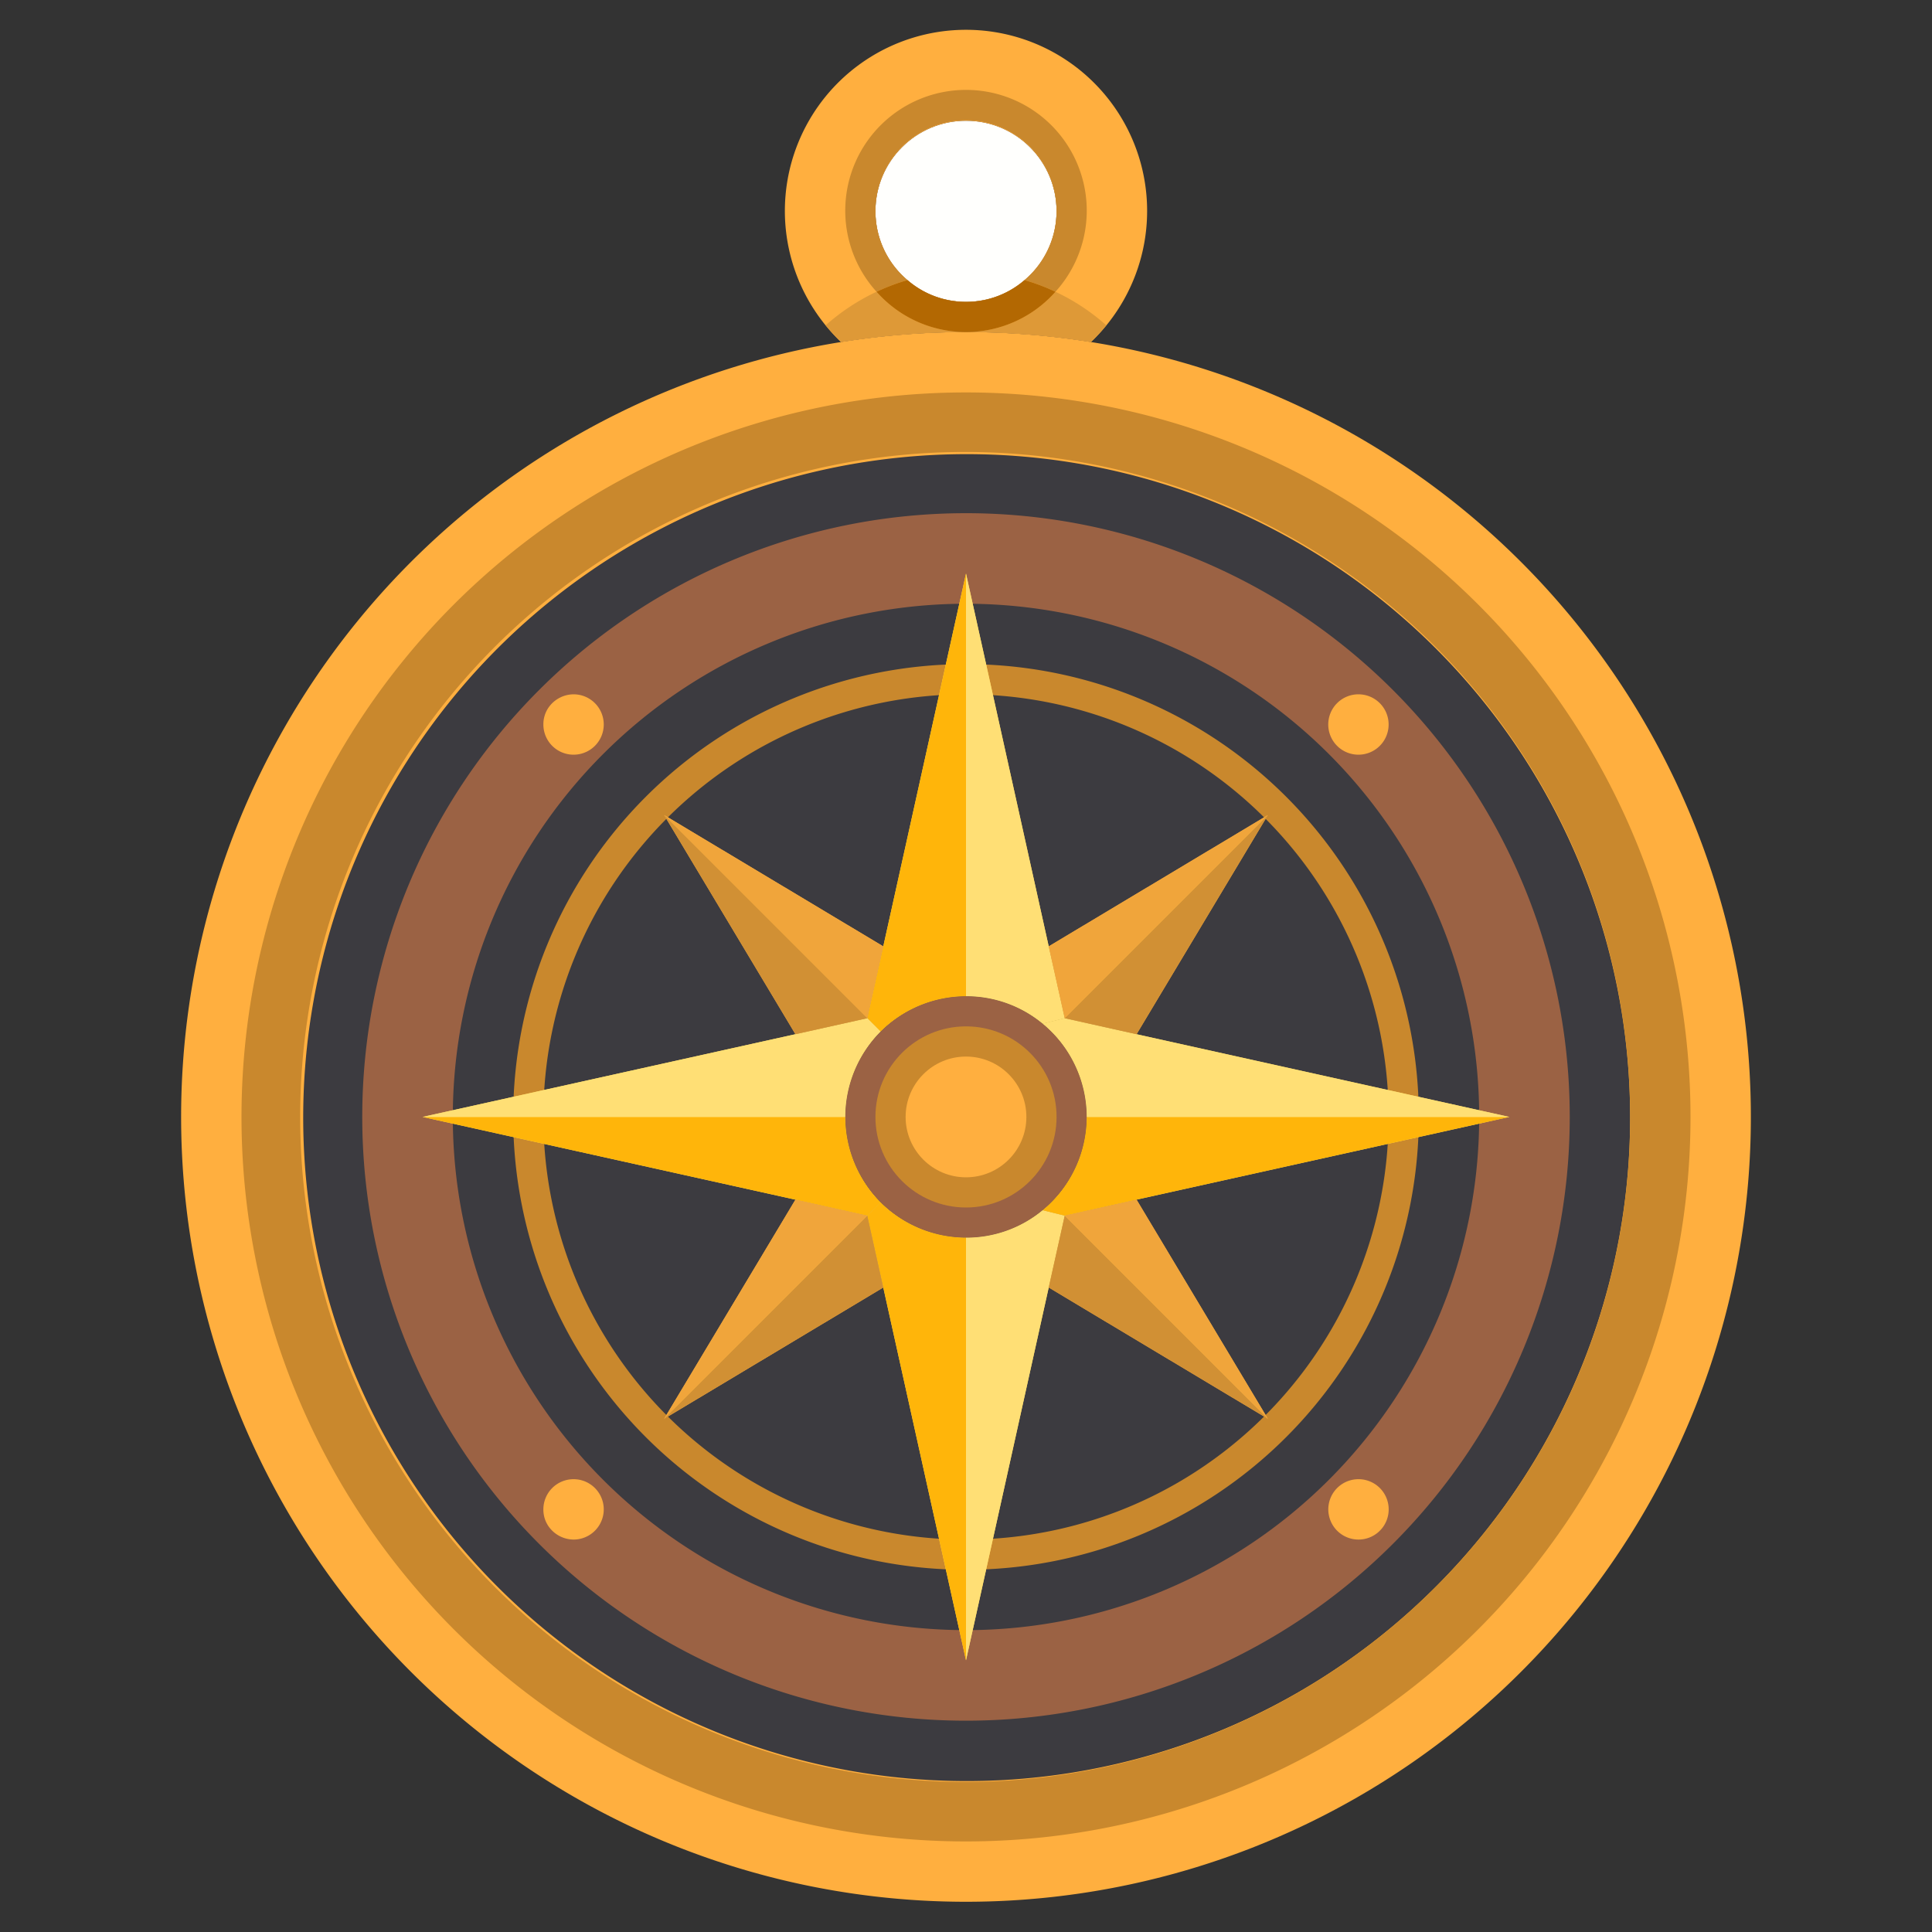
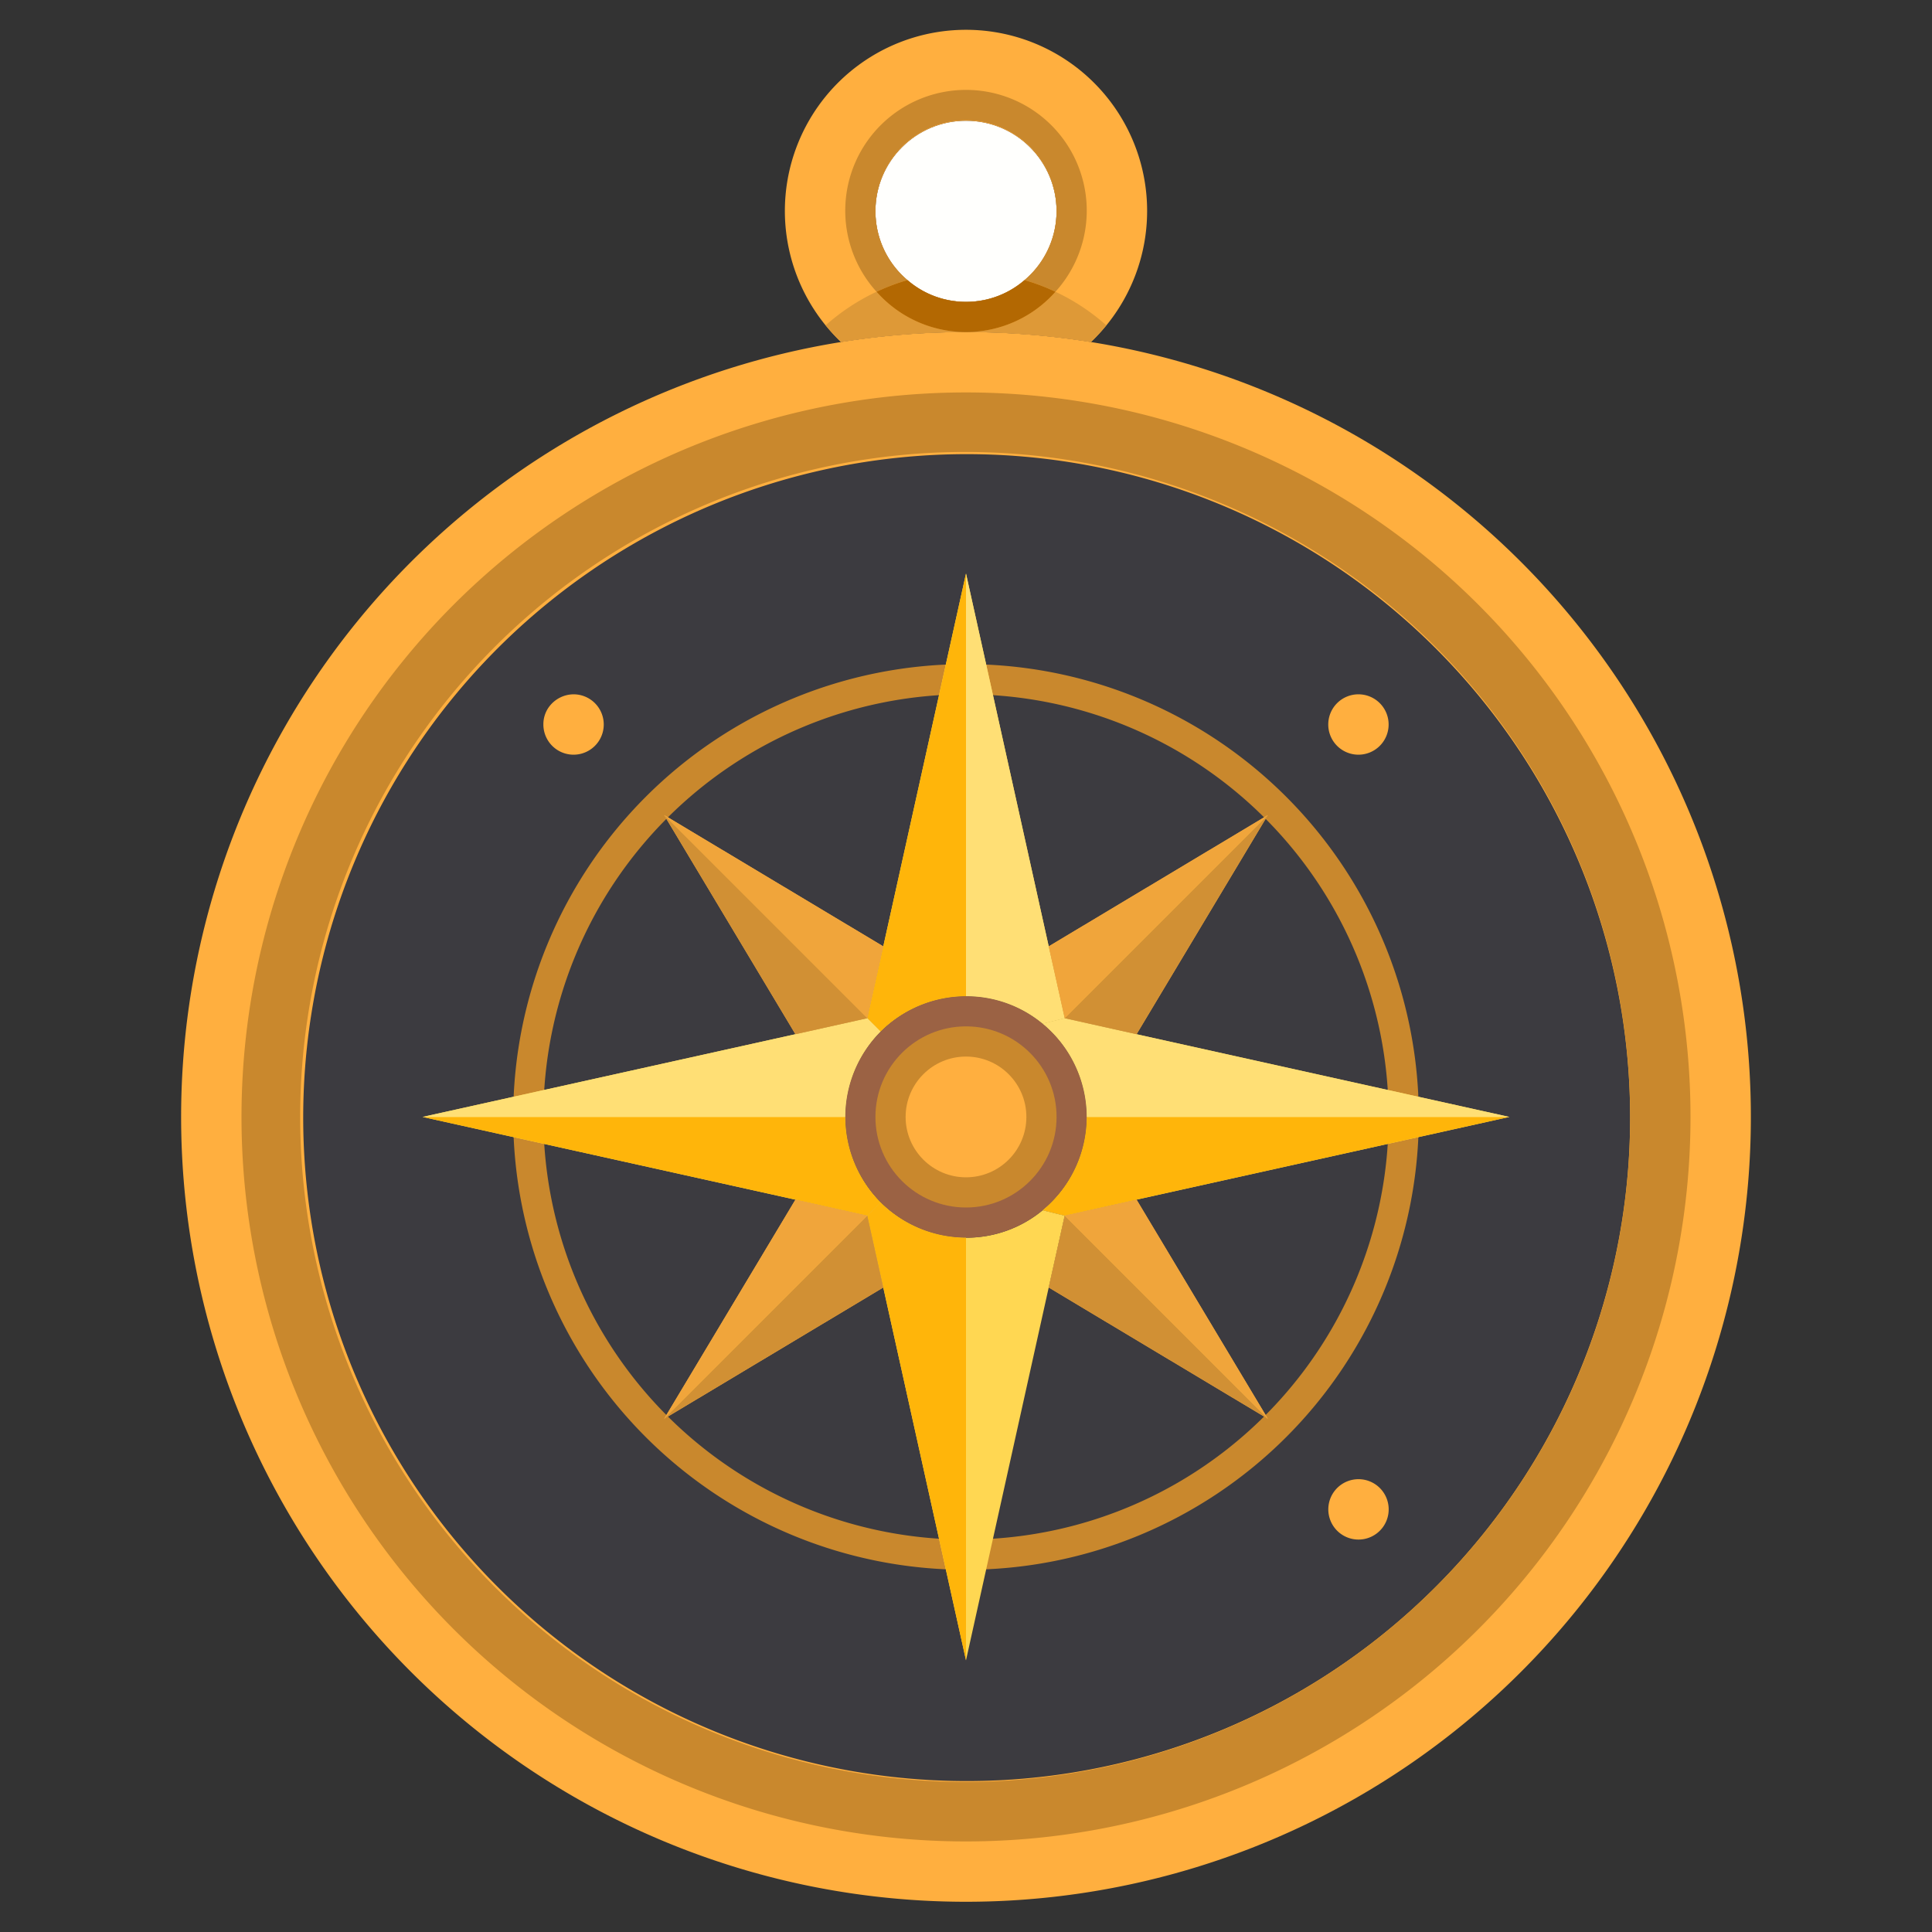
<svg xmlns="http://www.w3.org/2000/svg" width="512" viewBox="0 0 64 64" height="512">
  <rect x="0" y="0" width="64" height="64" fill="#333333" stroke="none" />
  <g data-name="13-compass" id="_13-compass">
    <circle r="22" fill="#3c3b40" cy="37" cx="32" />
    <circle r="15" fill="#3c3b40" cy="37" cx="32" />
    <circle r="3" fill="#fffffd" cy="7" cx="32" />
-     <path fill="#9b6244" d="m32 17a20 20 0 1 0 20 20 20 20 0 0 0 -20-20zm0 37a17 17 0 1 1 17-17 17 17 0 0 1 -17 17z" />
    <path fill="#ffaf3f" d="m36.14 11.33a26 26 0 1 1 -8.28 0 26.134 26.134 0 0 1 8.28 0zm17.86 25.67a21.978 21.978 0 1 0 -7.2 16.29 21.994 21.994 0 0 0 7.2-16.29z" />
    <path fill="#ffaf3f" d="m32 10a3 3 0 1 0 -3-3 3 3 0 0 0 3 3zm-4.14 1.33a6 6 0 1 1 8.28 0 26.134 26.134 0 0 0 -8.28 0z" />
    <path fill="#c9882d" d="m32 13a24 24 0 1 0 24 24 24 24 0 0 0 -24-24zm14.8 40.29a22.028 22.028 0 1 1 7.2-16.29 21.937 21.937 0 0 1 -7.2 16.29z" />
    <path fill="#c9882d" d="m32 22a15 15 0 1 0 15 15 15 15 0 0 0 -15-15zm0 29a14 14 0 1 1 14-14 14 14 0 0 1 -14 14z" />
    <g fill="#ffaf3f">
      <path d="m37.65 39.74 4.35 7.26-7.26-4.35.53-2.38z" />
      <path d="m29.26 42.65-7.26 4.35 4.35-7.26 2.38.53z" />
      <path d="m29.26 31.35-.53 2.38-2.38.53-4.35-7.26z" />
      <path d="m42 27-4.35 7.26-2.38-.53-.53-2.38z" />
    </g>
    <path fill="#ffd752" d="m34.74 42.65-2.07 9.33-.67 3.02-.67-3.02-2.07-9.33-.53-2.38.44-.44a4.025 4.025 0 0 0 2.83 1.17 3.962 3.962 0 0 0 2.54-.91l.73.18z" />
    <path fill="#ffd752" d="m35.27 33.73 2.38.53 9.33 2.07 3.02.67-3.02.67-9.33 2.07-2.38.53-.73-.18a4 4 0 0 0 0-6.18z" />
    <path fill="#ffd752" d="m28 37a4.025 4.025 0 0 0 1.17 2.83l-.44.44-2.38-.53-9.33-2.07-3.02-.67 3.02-.67 9.33-2.07 2.38-.53.44.44a4.025 4.025 0 0 0 -1.17 2.83z" />
    <path fill="#ffd752" d="m32.67 22.02 2.07 9.33.53 2.38-.73.18a3.962 3.962 0 0 0 -2.54-.91 4.025 4.025 0 0 0 -2.83 1.17l-.44-.44.53-2.38 2.07-9.33.67-3.02z" />
    <path fill="#ffaf3f" d="m20 24a1 1 0 0 1 -2 0 .975.975 0 0 1 .17-.56 1.022 1.022 0 0 1 .83-.44 1 1 0 0 1 1 1z" />
-     <path fill="#ffaf3f" d="m19 49a1 1 0 0 1 0 2 1.022 1.022 0 0 1 -.83-.44.975.975 0 0 1 -.17-.56 1 1 0 0 1 1-1z" />
    <path fill="#ffaf3f" d="m45 49a1 1 0 1 1 -.39.08 1 1 0 0 1 .39-.08z" />
    <path fill="#ffaf3f" d="m45 23a1 1 0 1 1 -1 1 1 1 0 0 1 1-1z" />
    <path fill="#9b6244" d="m32 33a3.962 3.962 0 0 1 2.54.91 4 4 0 0 1 0 6.18 3.962 3.962 0 0 1 -2.54.91 4 4 0 1 1 0-8z" />
    <path fill="#c9882d" d="m29 7a3 3 0 1 1 4.935 2.277 6.859 6.859 0 0 1 1.028.388 4 4 0 1 0 -5.926 0 6.859 6.859 0 0 1 1.028-.388 2.977 2.977 0 0 1 -1.065-2.277z" />
    <path fill="#de9937" d="m32 11a25.7 25.7 0 0 1 4.14.33 6.053 6.053 0 0 0 .508-.554 7 7 0 0 0 -1.685-1.111 3.972 3.972 0 0 1 -2.963 1.335z" />
    <path fill="#de9937" d="m32 11a3.972 3.972 0 0 1 -2.963-1.335 7 7 0 0 0 -1.685 1.111 6.053 6.053 0 0 0 .508.554 25.7 25.7 0 0 1 4.14-.33z" />
    <path fill="#b36802" d="m34.963 9.665a6.859 6.859 0 0 0 -1.028-.388 2.951 2.951 0 0 1 -3.87 0 6.859 6.859 0 0 0 -1.028.388 3.956 3.956 0 0 0 5.926 0z" />
    <circle r="3" fill="#c9882d" cy="37" cx="32" />
    <circle r="2" fill="#ffaf3f" cy="37" cx="32" />
    <path fill="#ffb50a" d="m29.17 39.83-.44.44.53 2.38 2.07 9.33.67 3.02v-14a4.025 4.025 0 0 1 -2.83-1.17z" />
-     <path fill="#ffdf75" d="m32 41v14l.67-3.02 2.07-9.33.53-2.38-.73-.18a3.962 3.962 0 0 1 -2.54.91z" />
    <path fill="#ffb50a" d="m31.33 22.02-2.07 9.33-.53 2.38.44.44a4.025 4.025 0 0 1 2.83-1.17v-14z" />
    <path fill="#ffdf75" d="m35.27 33.73-.53-2.38-2.07-9.33-.67-3.02v14a3.962 3.962 0 0 1 2.54.91z" />
    <path fill="#ffb50a" d="m34.54 40.09.73.18 2.38-.53 9.33-2.07 3.02-.67h-14a4.013 4.013 0 0 1 -1.46 3.09z" />
    <path fill="#ffdf75" d="m37.65 34.26-2.38-.53-.73.18a4.013 4.013 0 0 1 1.46 3.09h14l-3.02-.67z" />
    <path fill="#ffb50a" d="m17.02 37.67 9.33 2.07 2.38.53.44-.44a4.025 4.025 0 0 1 -1.17-2.83h-14z" />
    <path fill="#ffdf75" d="m28.73 33.73-2.38.53-9.33 2.07-3.02.67h14a4.025 4.025 0 0 1 1.17-2.83z" />
    <path fill="#f0a53b" d="m22 27 6.73 6.73.53-2.38z" />
    <path fill="#d19034" d="m26.35 34.26 2.38-.53-6.73-6.73z" />
    <path fill="#d19034" d="m37.65 34.26 4.35-7.26-6.73 6.73z" />
    <path fill="#f0a53b" d="m35.27 33.73 6.73-6.73-7.26 4.35z" />
    <path fill="#d19034" d="m34.74 42.65 7.26 4.35-6.73-6.73z" />
    <path fill="#f0a53b" d="m35.27 40.27 6.73 6.73-4.35-7.26z" />
    <path fill="#d19034" d="m29.26 42.65-.53-2.38-6.73 6.73z" />
    <path fill="#f0a53b" d="m26.35 39.74-4.35 7.26 6.73-6.73z" />
  </g>
</svg>